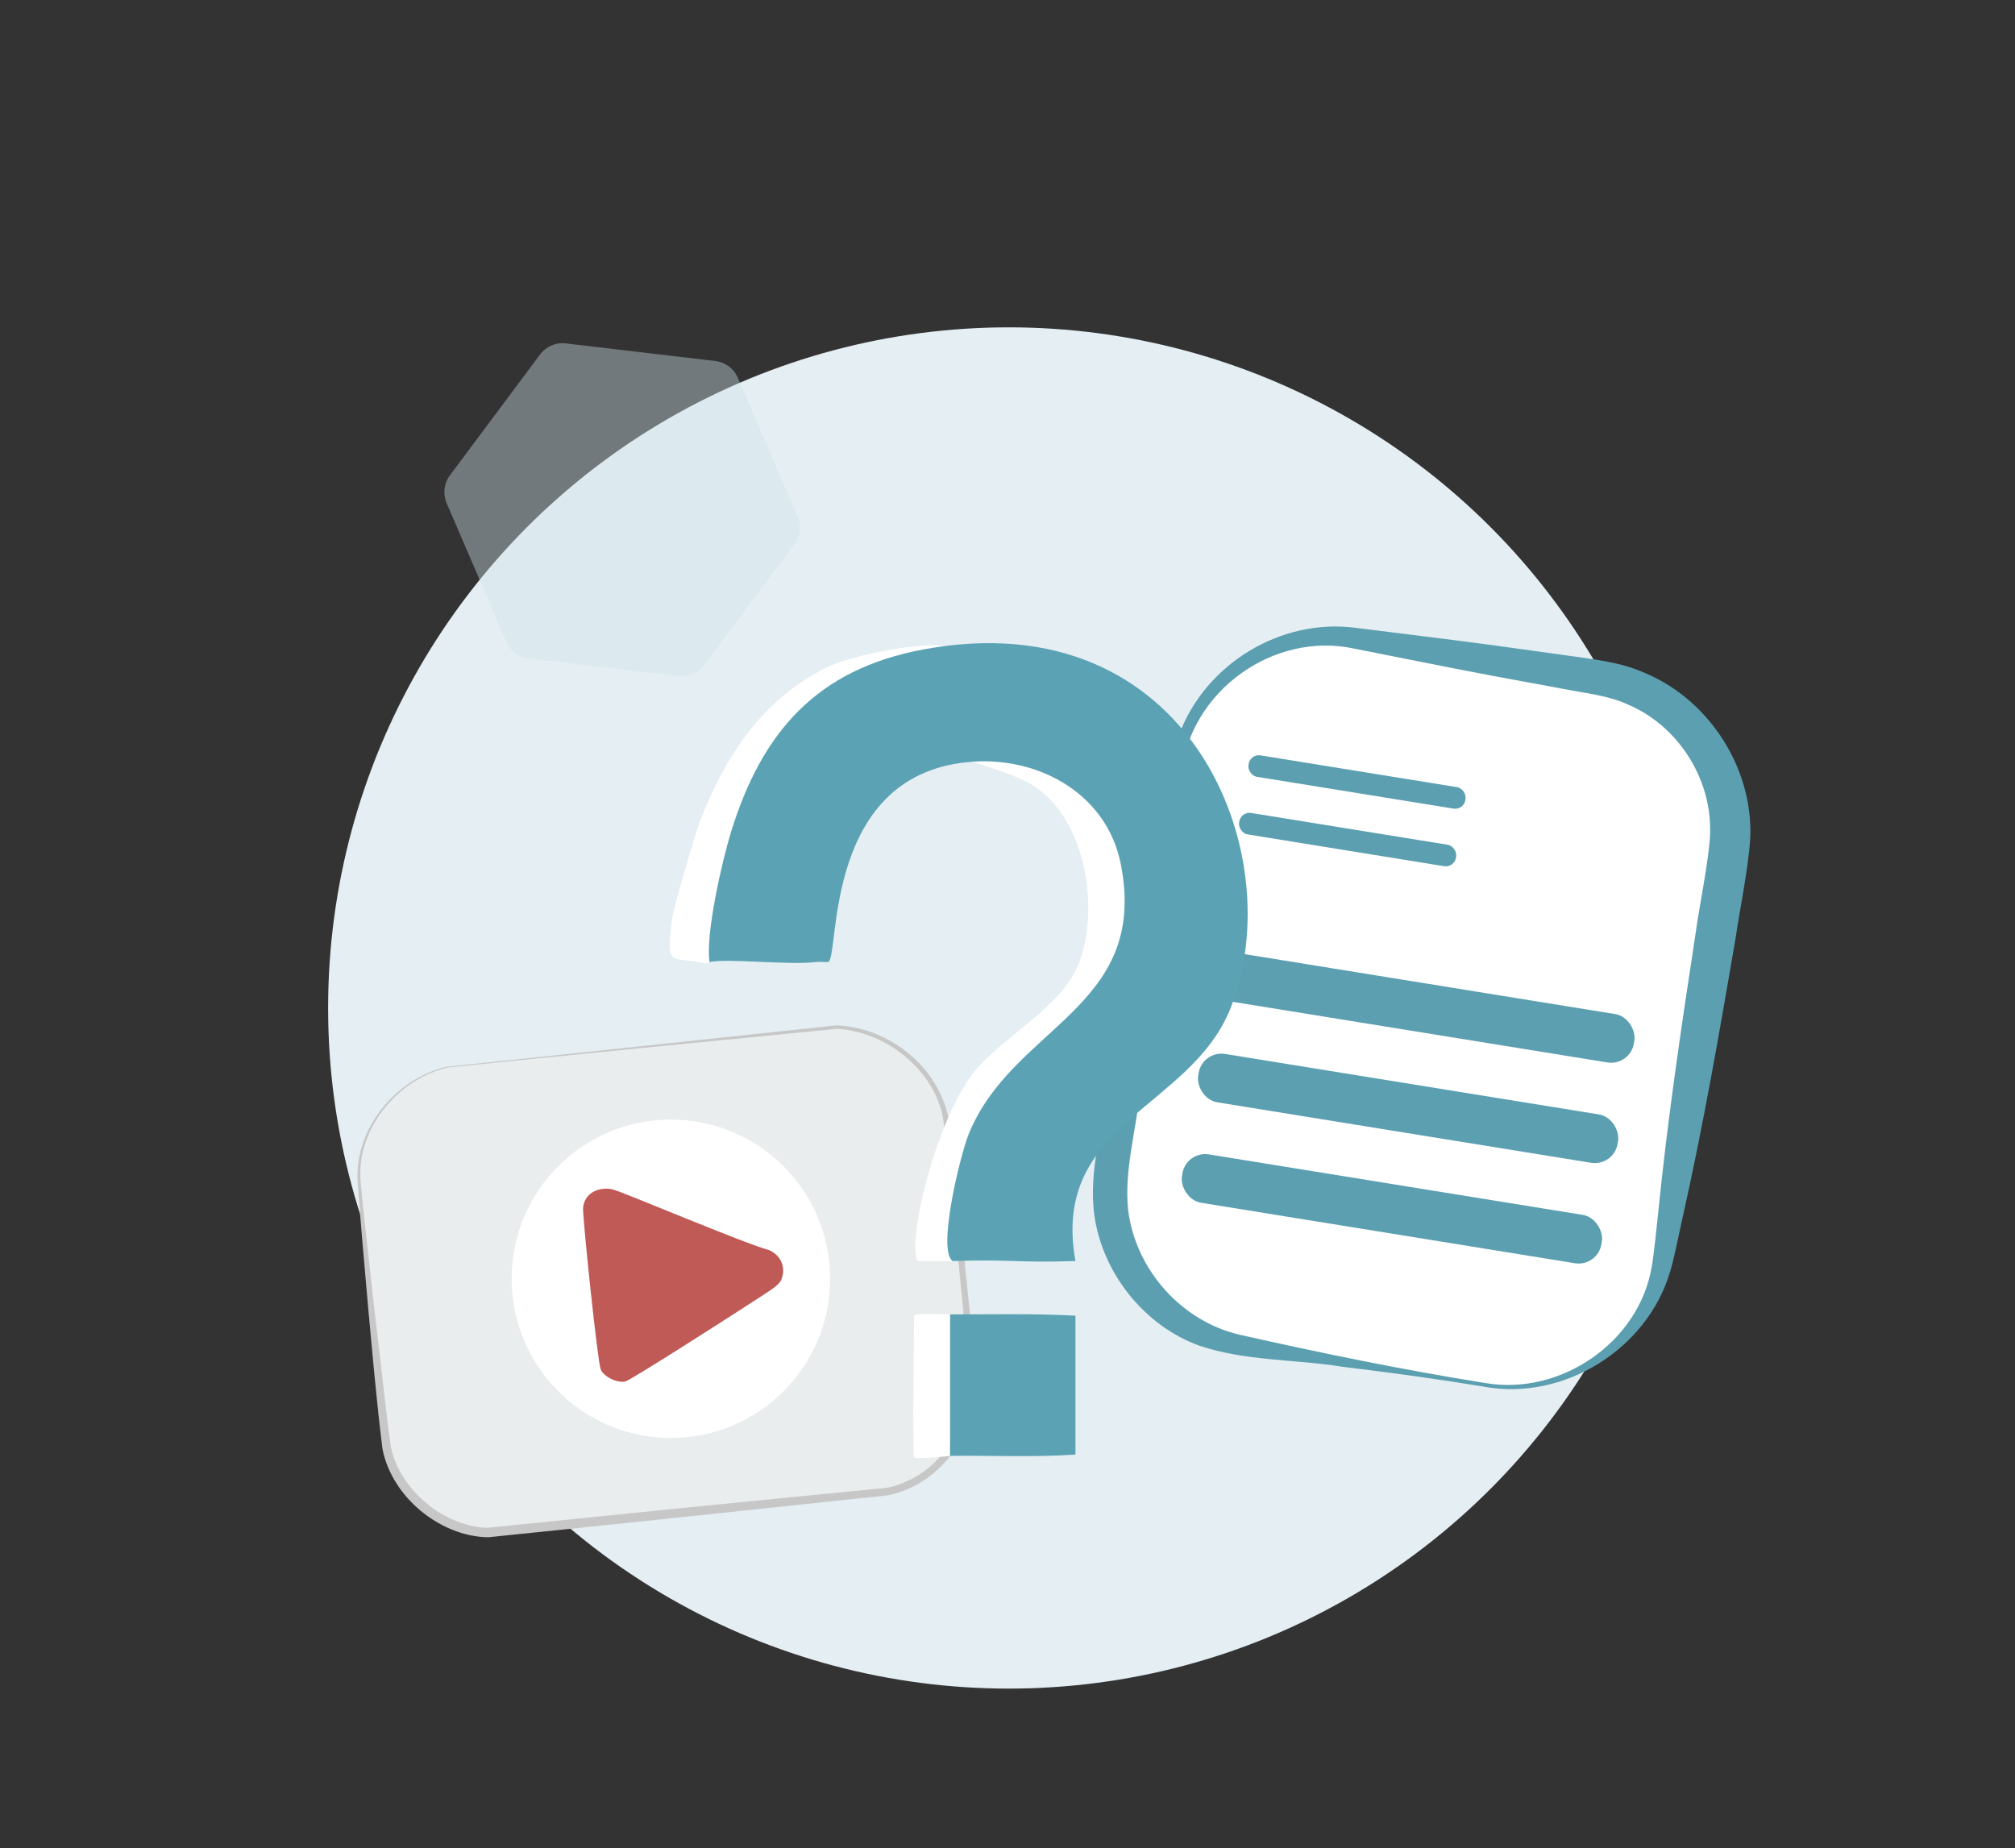
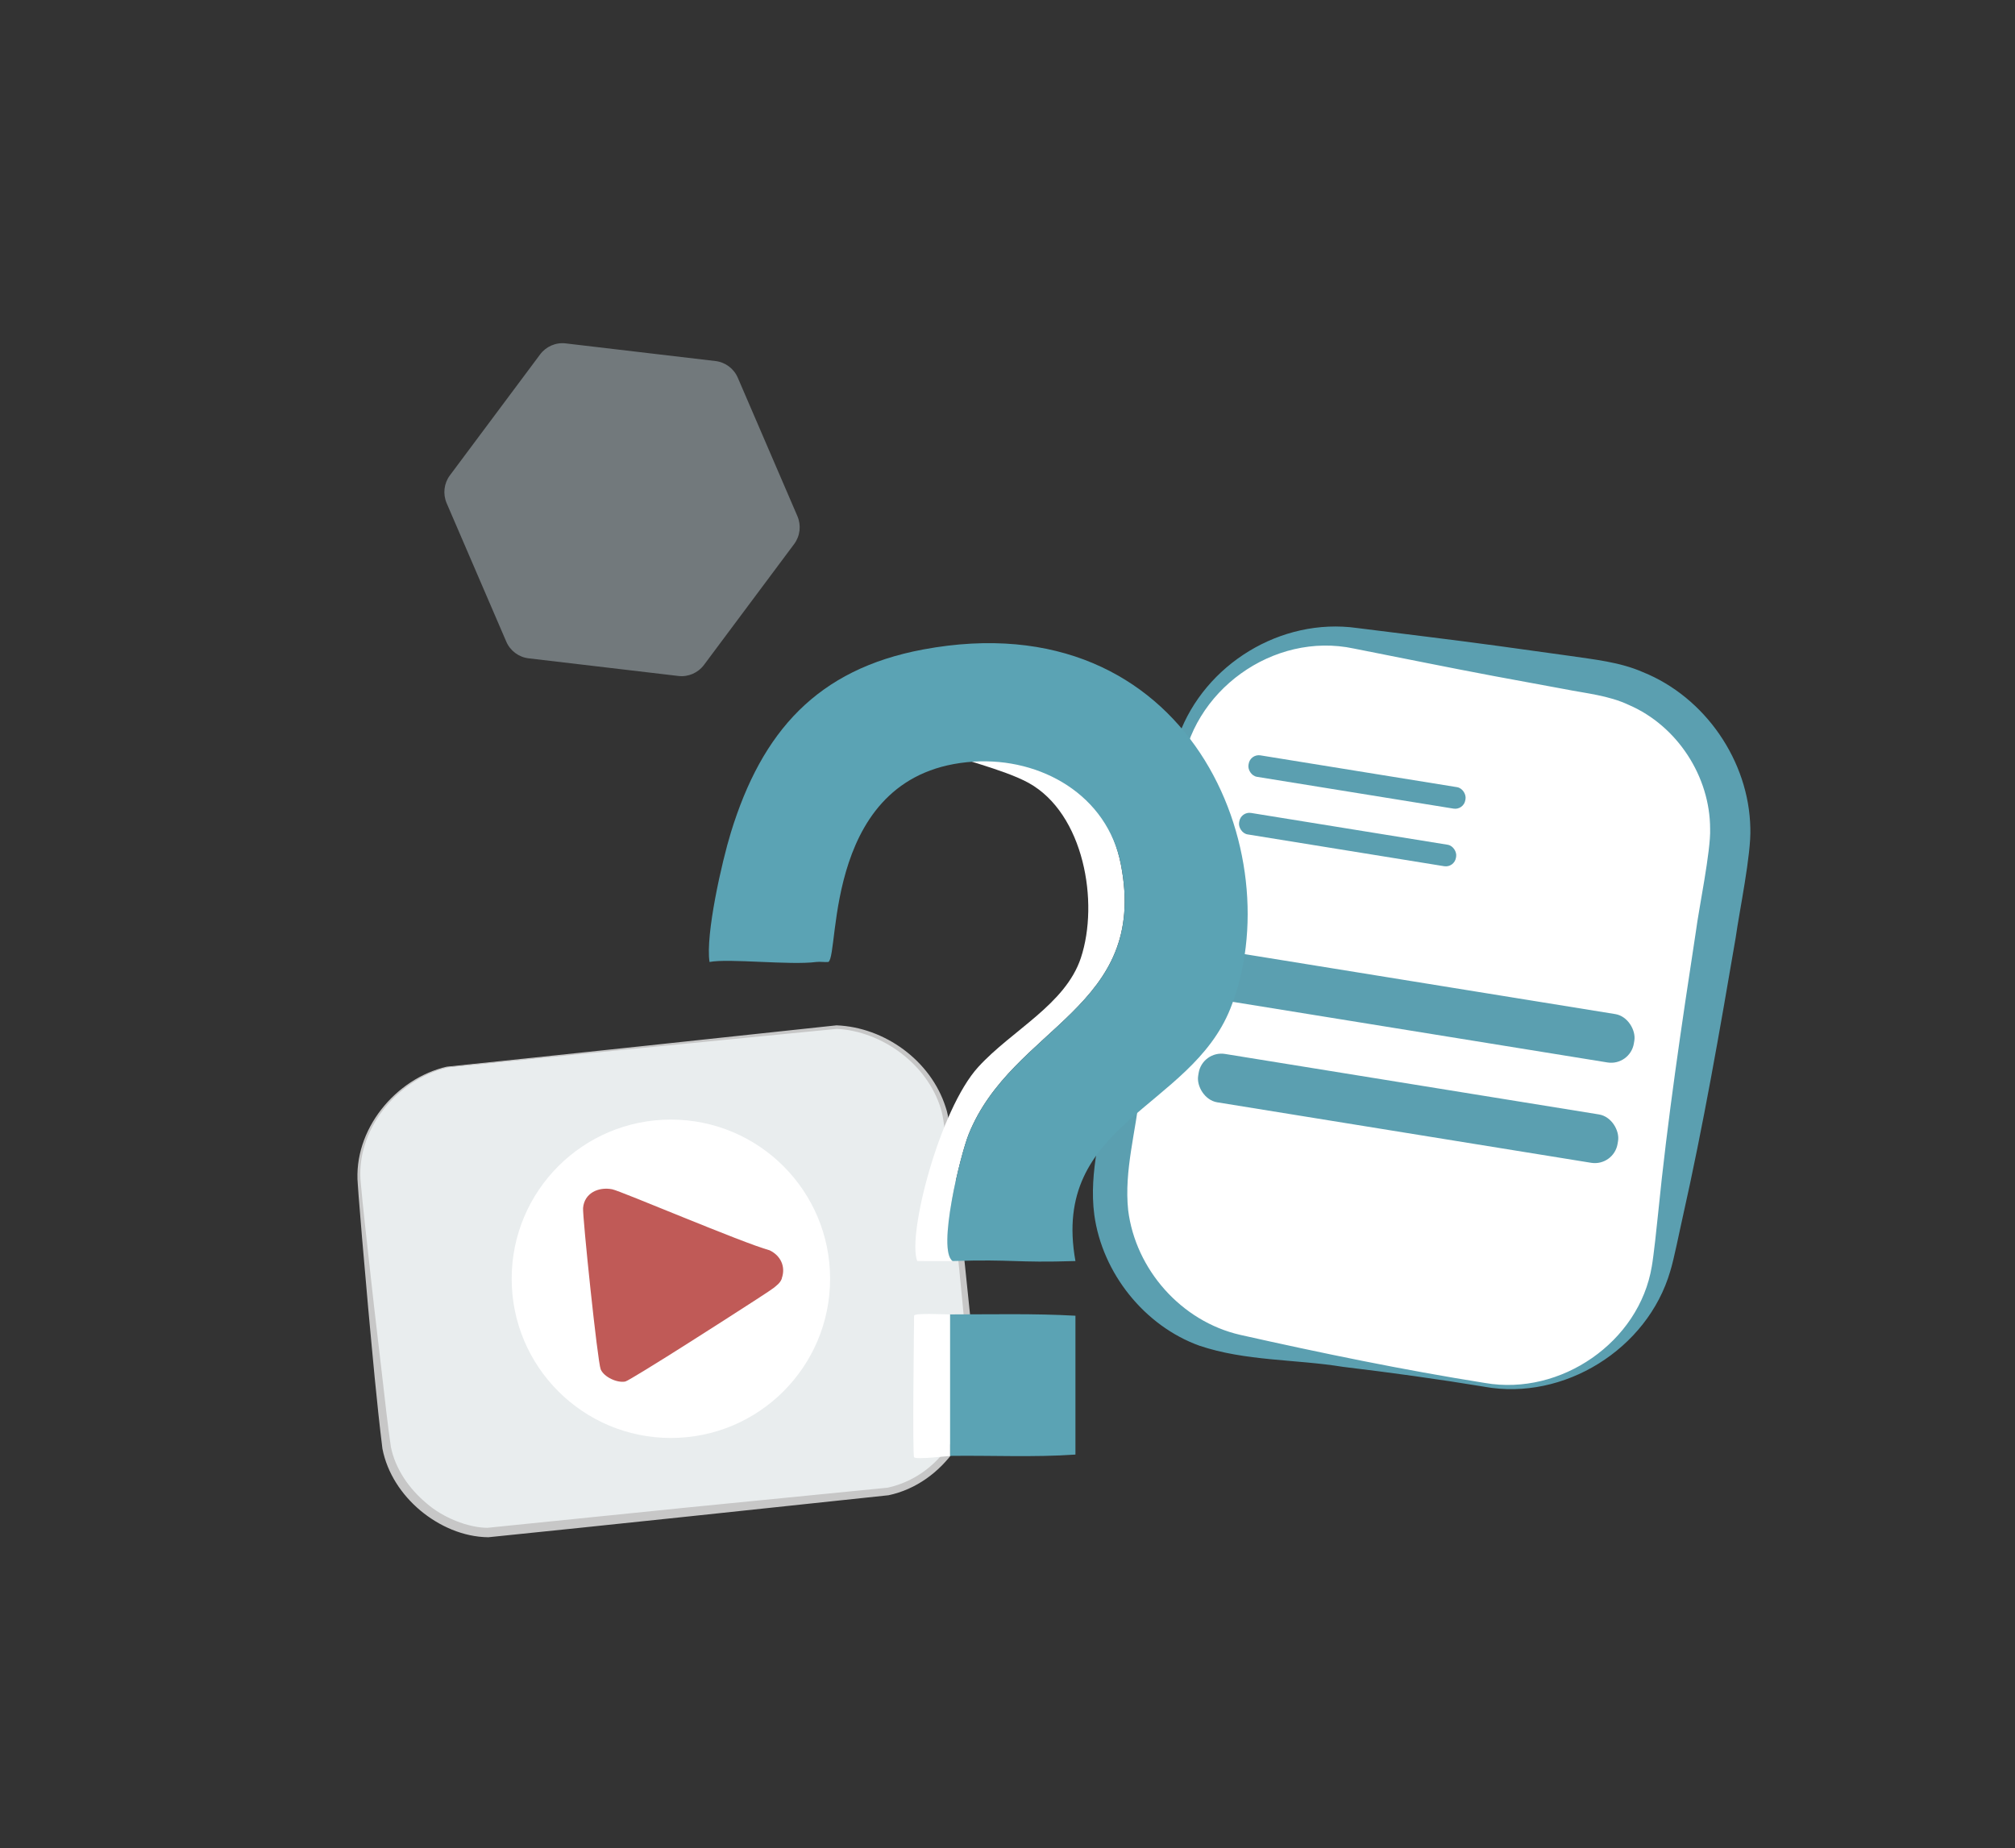
<svg xmlns="http://www.w3.org/2000/svg" id="Layer_2" data-name="Layer 2" viewBox="0 0 215.92 198.04">
  <rect x="0" y="0" width="215.92" height="198.04" fill="#333333" stroke="none" />
  <defs>
    <style>
      .cls-1 {
        fill: none;
      }

      .cls-1, .cls-2, .cls-3, .cls-4, .cls-5, .cls-6, .cls-7, .cls-8, .cls-9 {
        stroke-width: 0px;
      }

      .cls-2 {
        fill: #d1e1e8;
        opacity: .4;
      }

      .cls-3 {
        fill: #5ba3b4;
      }

      .cls-4 {
        fill: #5b9fb0;
      }

      .cls-5 {
        fill: #c7c7c7;
      }

      .cls-6 {
        fill: #c05a57;
      }

      .cls-7 {
        fill: #fff;
      }

      .cls-8 {
        fill: #e4eef3;
      }

      .cls-9 {
        fill: #e9edee;
      }
    </style>
  </defs>
  <g id="Layer_1-2" data-name="Layer 1">
    <g>
      <g>
-         <circle class="cls-8" cx="108.1" cy="108.02" r="72.94" />
        <g>
          <g>
            <rect class="cls-7" x="122.21" y="70.01" width="59.93" height="76.78" rx="16.45" ry="16.45" transform="translate(19.26 -22.91) rotate(9.19)" />
            <path class="cls-4" d="M159.07,148.61c-5.03-.83-10.08-1.52-15.15-2.13-5.11-.83-10.45-.6-15.4-2.27-5.85-2.11-10.4-7.74-11.26-14.03-.61-4.65.84-9.21,1.54-13.77,1.88-10.02,4.16-19.98,5.9-30.02.45-2.22.78-5.47,1.62-7.59,2.79-7.61,10.94-12.64,19.09-11.5,5.06.64,10.13,1.24,15.18,1.93l7.57,1.05c2.63.39,5.41.66,7.89,1.75,6.66,2.68,11.37,9.52,11.51,16.71.11,2.78-1.18,8.93-1.57,11.74-1.72,10.06-3.46,20.1-5.7,30.06-.3,1.3-.91,4.41-1.31,5.68-2.42,8.35-11.4,13.94-19.93,12.39h0ZM159.14,148.21c8.1,1.4,16.51-4.38,17.86-12.49.2-1.12.55-4.4.67-5.61,1.01-10.16,2.52-20.24,4.06-30.32.3-2.35,1.61-8.67,1.52-10.96,0-5.62-3.52-11.04-8.7-13.28-2.18-1.03-4.58-1.24-6.95-1.71,0,0-7.52-1.39-7.52-1.39-5.01-.94-10.01-1.97-15.01-2.95-8.61-1.84-17.5,4.55-18.47,13.32,0,0-.58,3.78-.58,3.78-1.51,10.08-2.49,20.25-3.86,30.35-.42,4.24-1.72,8.48-1.27,12.74.79,6.36,5.7,11.92,12,13.36,8.69,1.95,17.45,3.76,26.25,5.16h0Z" />
          </g>
          <rect class="cls-4" x="133.64" y="82.63" width="23.54" height="2.33" rx="1.1" ry="1.1" transform="translate(15.25 -22.14) rotate(9.19)" />
          <rect class="cls-4" x="132.64" y="88.81" width="23.54" height="2.33" rx="1.1" ry="1.1" transform="translate(16.22 -21.91) rotate(9.19)" />
          <rect class="cls-4" x="129.87" y="105.4" width="45.53" height="5.25" rx="2.47" ry="2.47" transform="translate(19.21 -22.99) rotate(9.19)" />
          <rect class="cls-4" x="128.13" y="116.15" width="45.53" height="5.25" rx="2.47" ry="2.47" transform="translate(20.9 -22.57) rotate(9.19)" />
-           <rect class="cls-4" x="126.39" y="126.91" width="45.53" height="5.25" rx="2.47" ry="2.47" transform="translate(22.6 -22.15) rotate(9.19)" />
        </g>
        <g>
          <g>
            <path class="cls-9" d="M47.92,114.36q20.87-2.14,41.74-4.28c5.39.25,10.52,4.25,11.66,9.61.3,1.41,2.95,27.24,2.94,28.68-.02,5.22-3.95,10.42-9.11,11.48q-21.45,2.2-42.89,4.4c-4.89-.08-9.78-4.16-10.81-8.92-.31-1.45-3.03-27.97-3.02-29.45.03-5.35,4.3-10.34,9.49-11.52Z" />
            <path class="cls-5" d="M47.91,114.31c10.41-1.07,31.33-3.31,41.73-4.43,5.16.21,10.09,3.77,11.69,8.76.38,1.04.47,2.7.63,3.79.28,2.38.98,8.87,1.25,11.33.36,3.48,1.03,9.81,1.33,13.24.72,5.87-3.48,12.01-9.33,13.24-10.68,1.14-32.19,3.42-42.88,4.5-2.7-.03-5.27-1.19-7.29-2.87-2-1.68-3.55-3.99-4.06-6.62-.63-5.09-1.06-10.08-1.53-15.12l-.66-7.55c-.09-1.22-.38-4.48-.45-5.67-.51-5.82,4.03-11.35,9.59-12.61h0ZM47.93,114.41c-5.47,1.31-9.9,6.8-9.26,12.48,0,0,.18,1.88.18,1.88.24,2.38.97,8.84,1.24,11.3,0,0,.88,7.53.88,7.53.29,2.49.56,5.05.92,7.48.48,2.36,1.95,4.46,3.8,6.01,1.76,1.55,4.45,2.62,6.53,2.64,0,0,21.45-2.18,21.45-2.18s21.45-2.12,21.45-2.12c6.2-1.36,9.82-8.03,8.54-14.27-.21-2.38-.84-8.88-1.09-11.34-.26-2.49-.91-8.92-1.18-11.33-.14-1.05-.25-2.69-.58-3.7-1.45-4.75-6.29-8.28-11.13-8.53-10.41,1.01-31.35,3.07-41.75,4.14h0Z" />
          </g>
-           <path class="cls-9" d="M97.86,119.97c-.96-3.42-3.64-5.85-7.14-6.51-6.85.84-39.86,3.49-43.1,4.29-1.87.46-3.98,2.61-4.8,4.31-1.32,2.76-.78,4.3-.56,7.11h0c.23,3.09,2.35,24.66,2.66,25.93.69,2.79,4.07,5.71,6.95,5.95-.03-.12-.03-.17,0-.2-.02.03-.02.09,0,.2,2.11.18,35.99-3.98,42.2-4.2,4.02-.82,6.81-4.58,6.81-8.66-.86-4.8-2.44-26.13-3.03-28.22ZM43.99,131.07c.22.2.44.39.66.57-.22-.18-.44-.37-.66-.57ZM45,131.91c1.41,1.03,2.89,1.52,4.44,1.37-1.55.15-3.03-.34-4.44-1.37ZM51.93,160.83s-.01,0-.02,0c0,0,.01,0,.02,0ZM56.08,158.55c-.27.25-1.46,1.02-2.42,1.61.96-.59,2.14-1.36,2.42-1.61,1.03-.95,1.74-2.23,2.12-3.6.1-.38.18-.77.23-1.16-.05.39-.13.78-.23,1.16-.38,1.37-1.08,2.65-2.12,3.6ZM58.51,152.28s0,.05,0,.08c0-.03,0-.05,0-.08ZM88.76,141.02c-.05.3-1.06,2.42-.29,2.23-.57.08-1.62,3.27-1.79,3.35-.04.02-.12-.38-.28-.23-.26.23-2.46,3.45-4.79,5.02-3.59,2.41-9.71,3.69-13.94,2.85-4.07-.81-8.29-3.87-10.88-7.03-.07.03-.11.08-.11.15,0-.07.04-.12.11-.15-.25-.31-.87-.9-1.02-1.12-.5-.77-.5-1.3-.53-1.37-.02-.03-.28-.03-.42-.34-.41-.9-1.21-3.35-1.34-4.26-.01-.09.26-.06.24-.15-.17-1.23-.27-2.47-.51-3.7.32-.71.15-1.43.29-2.23.03-.17.34-.23.36-.3,0-.02-.23-.11-.17-.37.08-.33,1.14-2.49.64-2.59-1.14,1.03-2.25,1.73-3.32,2.13,1.07-.4,2.17-1.09,3.32-2.13,3.57-6.5,8.79-11.11,16.62-11.41.69-.03.76.3.81.31.09,0-.04-.29.23-.28,2.75.12,6,1.01,8.4,2.37,2.91,1.66,4.08,4.2,3.89,1.93.39,2.27.99,1.86,2.19,3.66.46,1.73,1.91,3.92,2.26,5.65.49,2.39.46,5.6.05,8.02ZM89.84,114.03c.35-.08.9-.06.91-.41-.02.34-.56.33-.91.41Z" />
          <g>
            <ellipse class="cls-6" cx="71.9" cy="137.11" rx="18.49" ry="17.96" transform="translate(-13.62 8.06) rotate(-5.86)" />
            <circle class="cls-9" cx="71.74" cy="136.94" r="19.08" />
            <circle class="cls-7" cx="71.89" cy="137.04" r="17.06" />
            <path class="cls-6" d="M83.78,137.01c-.16.46-.53.73-.89,1.02-.52.43-9.96,6.44-11.43,7.35-.62.39-4.19,2.62-4.45,2.67-.88.18-2.29-.48-2.64-1.3-.34-.8-1.96-16.42-1.89-17.29.13-1.59,1.63-2.3,3.12-2.01.93.18,13.95,5.74,16.87,6.54,1.17.56,1.75,1.74,1.3,3.01Z" />
          </g>
        </g>
        <g>
          <g>
-             <path class="cls-7" d="M101.89,70.06c-11.36,2.11-20.24,8.33-23.56,19.14-.95,3.11-2.74,10.95-2.29,13.88-.45.09-.21.26-.93.08-3.1-.71-3.82.73-3.08-4.8.13-.98,2.35-8.63,2.86-10.02,2.67-7.22,6.98-13.73,14.17-17.03,2.87-1.32,13.76-3.36,12.83-1.26Z" />
            <path class="cls-7" d="M98.29,135.14c-1.1-2.76,2.39-16.26,6.54-20.8,3.61-3.95,9.33-6.69,10.99-11.68,1.98-5.97.33-15.46-5.58-18.75-2.74-1.52-8.31-2.75-7.38-2.87,9.23-1.2,15.79,4.15,17.25,11.6,3.02,15.45-11.63,17.29-16.31,28.91-.88,2.19-3.4,12.44-1.72,13.59" />
            <path class="cls-3" d="M102.08,135.14c-1.68-1.15.83-11.4,1.72-13.59,4.69-11.62,19.33-13.46,16.31-28.91-1.46-7.45-8.57-11.46-15.74-11.02-16.22,1.01-14.36,20.67-15.6,21.47-.42.04-.87-.05-1.29,0-2.82.37-9.39-.4-11.45,0-.45-2.93,1.33-10.77,2.29-13.88,3.32-10.81,9.24-17.49,20.61-19.61,28.67-5.33,39.47,22.08,32.91,38.49-4.3,10.77-19.27,12.22-16.6,27.05-6.58.21-6.58-.21-13.17,0Z" />
          </g>
          <g>
            <path class="cls-3" d="M101.79,156.03v-15.17c4.48,0,8.97-.11,13.45.14v14.88c-4.48.31-8.97.08-13.45.14Z" />
            <path class="cls-7" d="M101.79,140.86v15.17c-.2,0-3.62.41-3.84.14-.19-.23,0-14.85,0-15.17s3.22-.14,3.84-.14Z" />
          </g>
        </g>
        <path class="cls-2" d="M76.66,38.69l-16.04-1.89c-1.06-.13-2.11.33-2.75,1.19l-9.66,12.95c-.64.86-.77,1.99-.35,2.98l6.39,14.84c.42.98,1.34,1.67,2.4,1.79l16.04,1.89c1.06.13,2.11-.33,2.75-1.19l9.66-12.95c.64-.86.77-1.99.35-2.98l-6.39-14.84c-.42-.98-1.34-1.67-2.4-1.79Z" />
      </g>
      <rect class="cls-1" width="215.92" height="198.04" />
    </g>
  </g>
</svg>